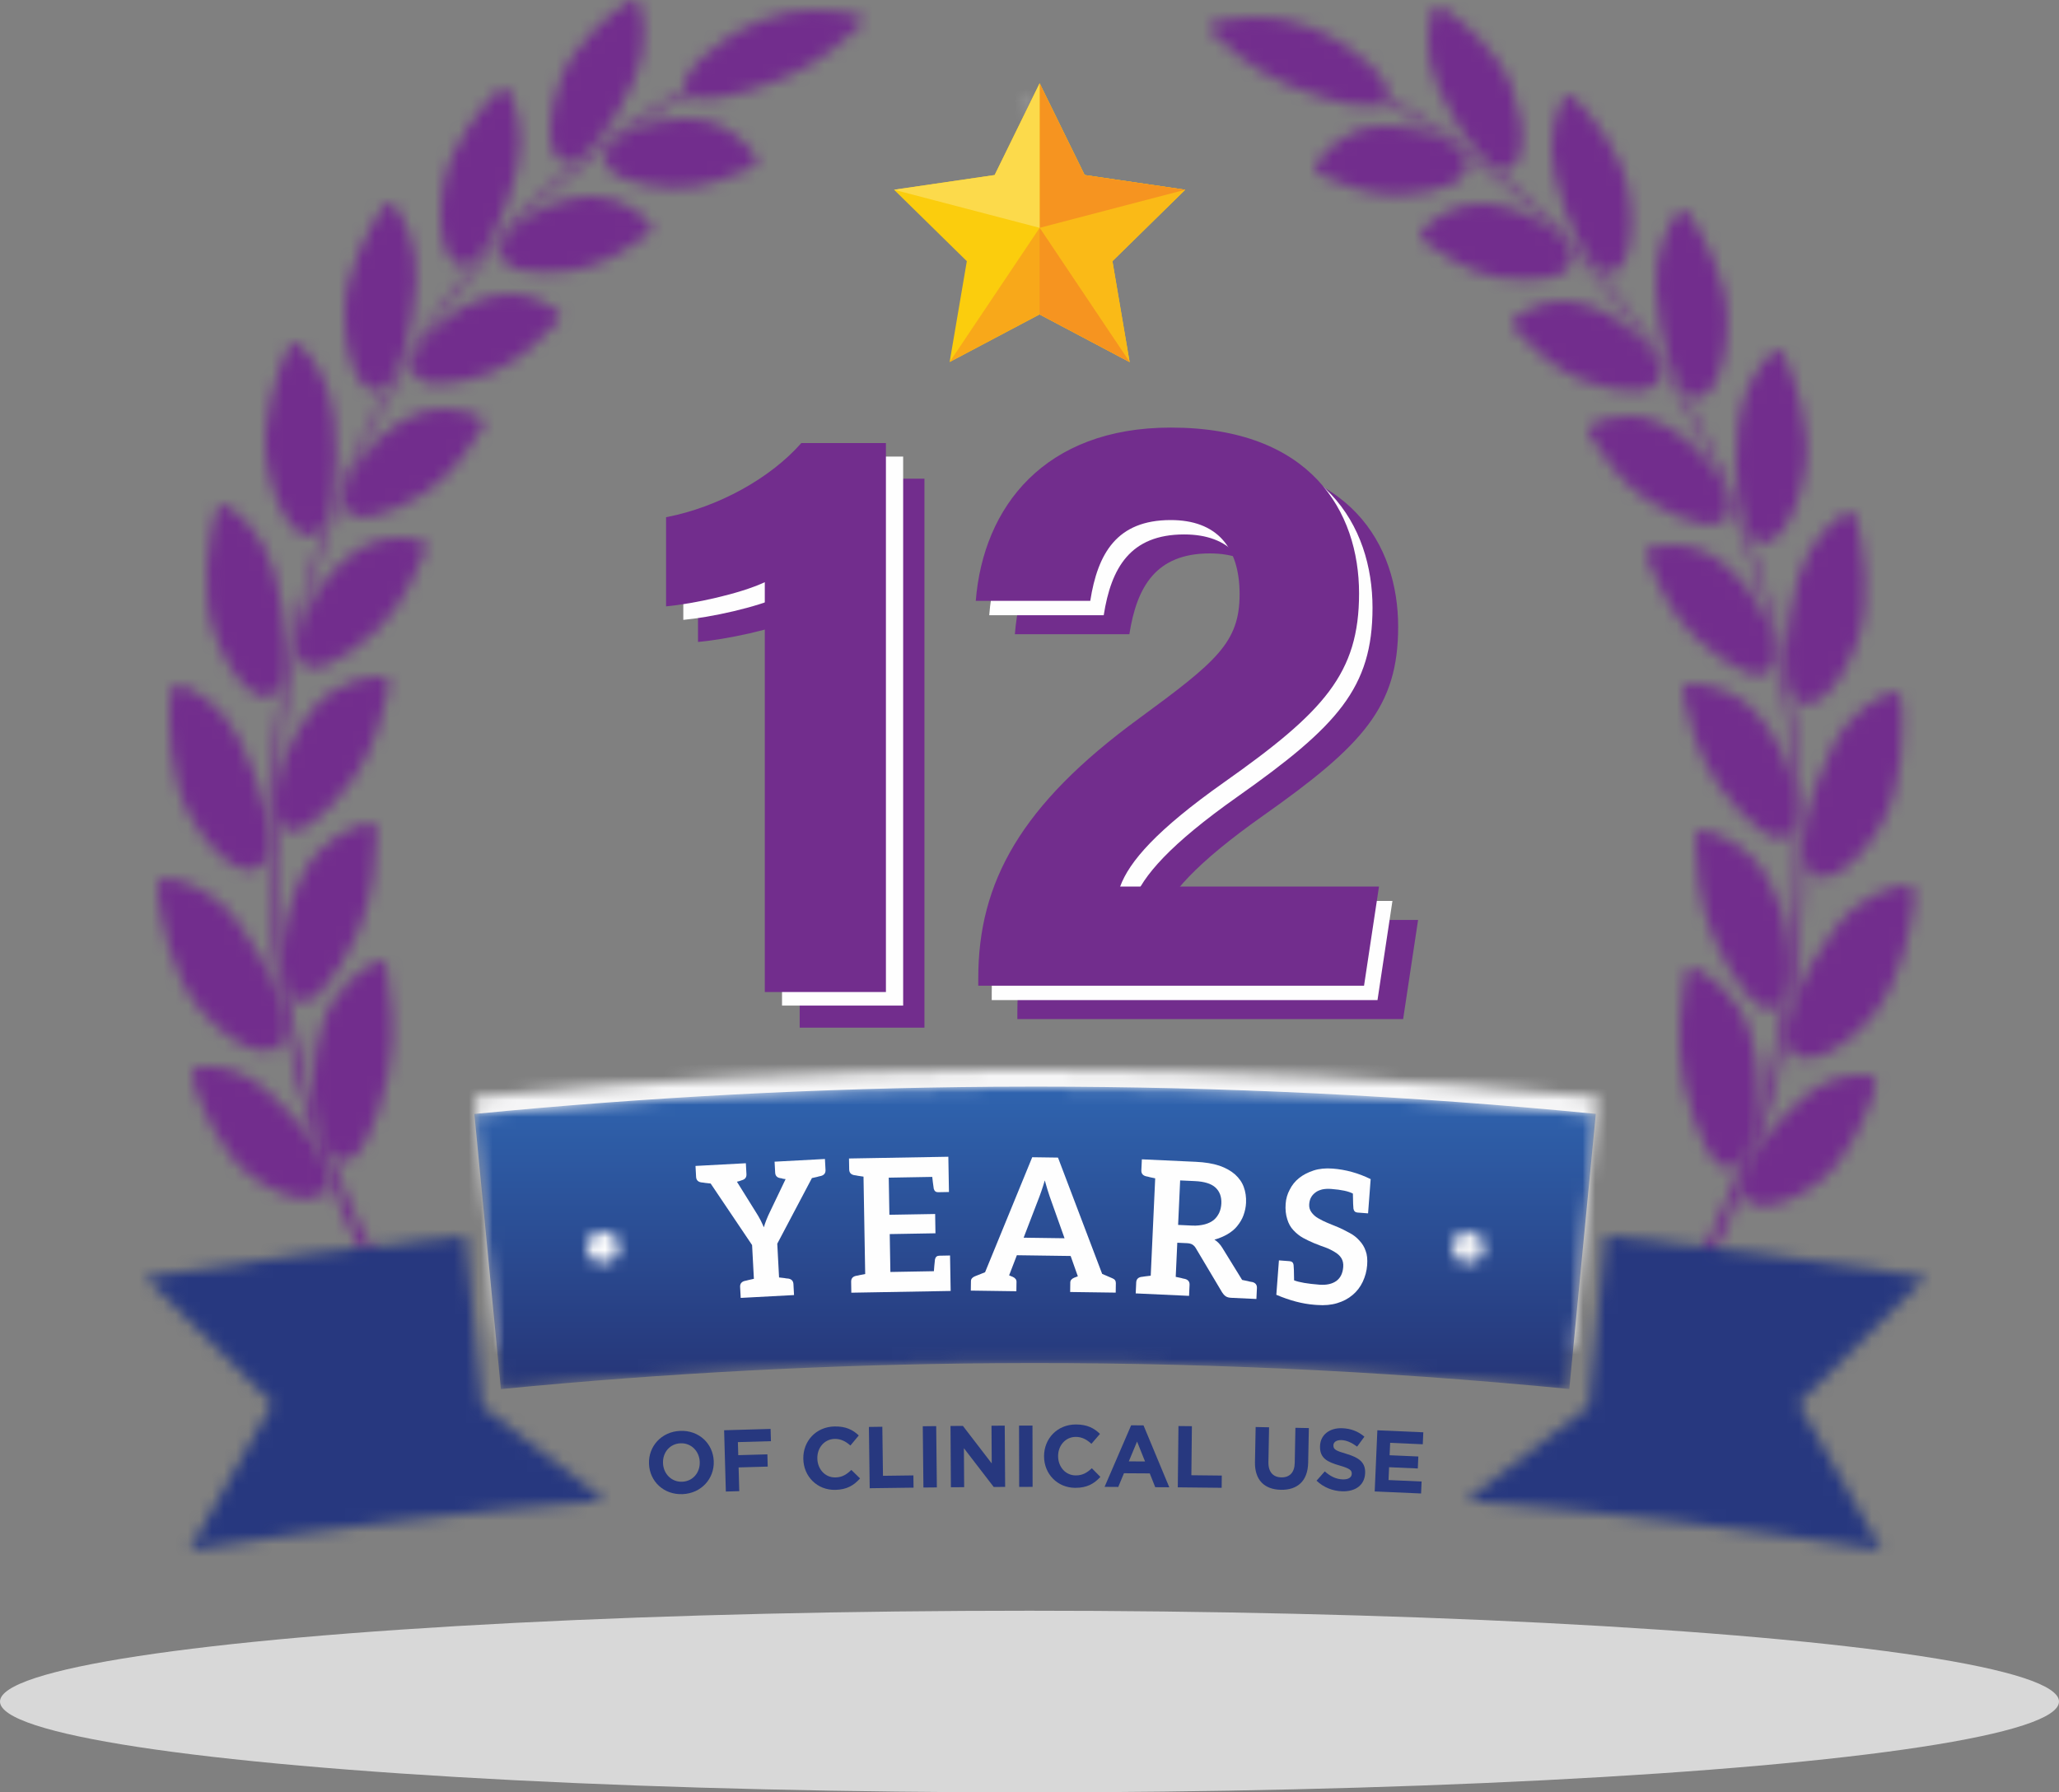
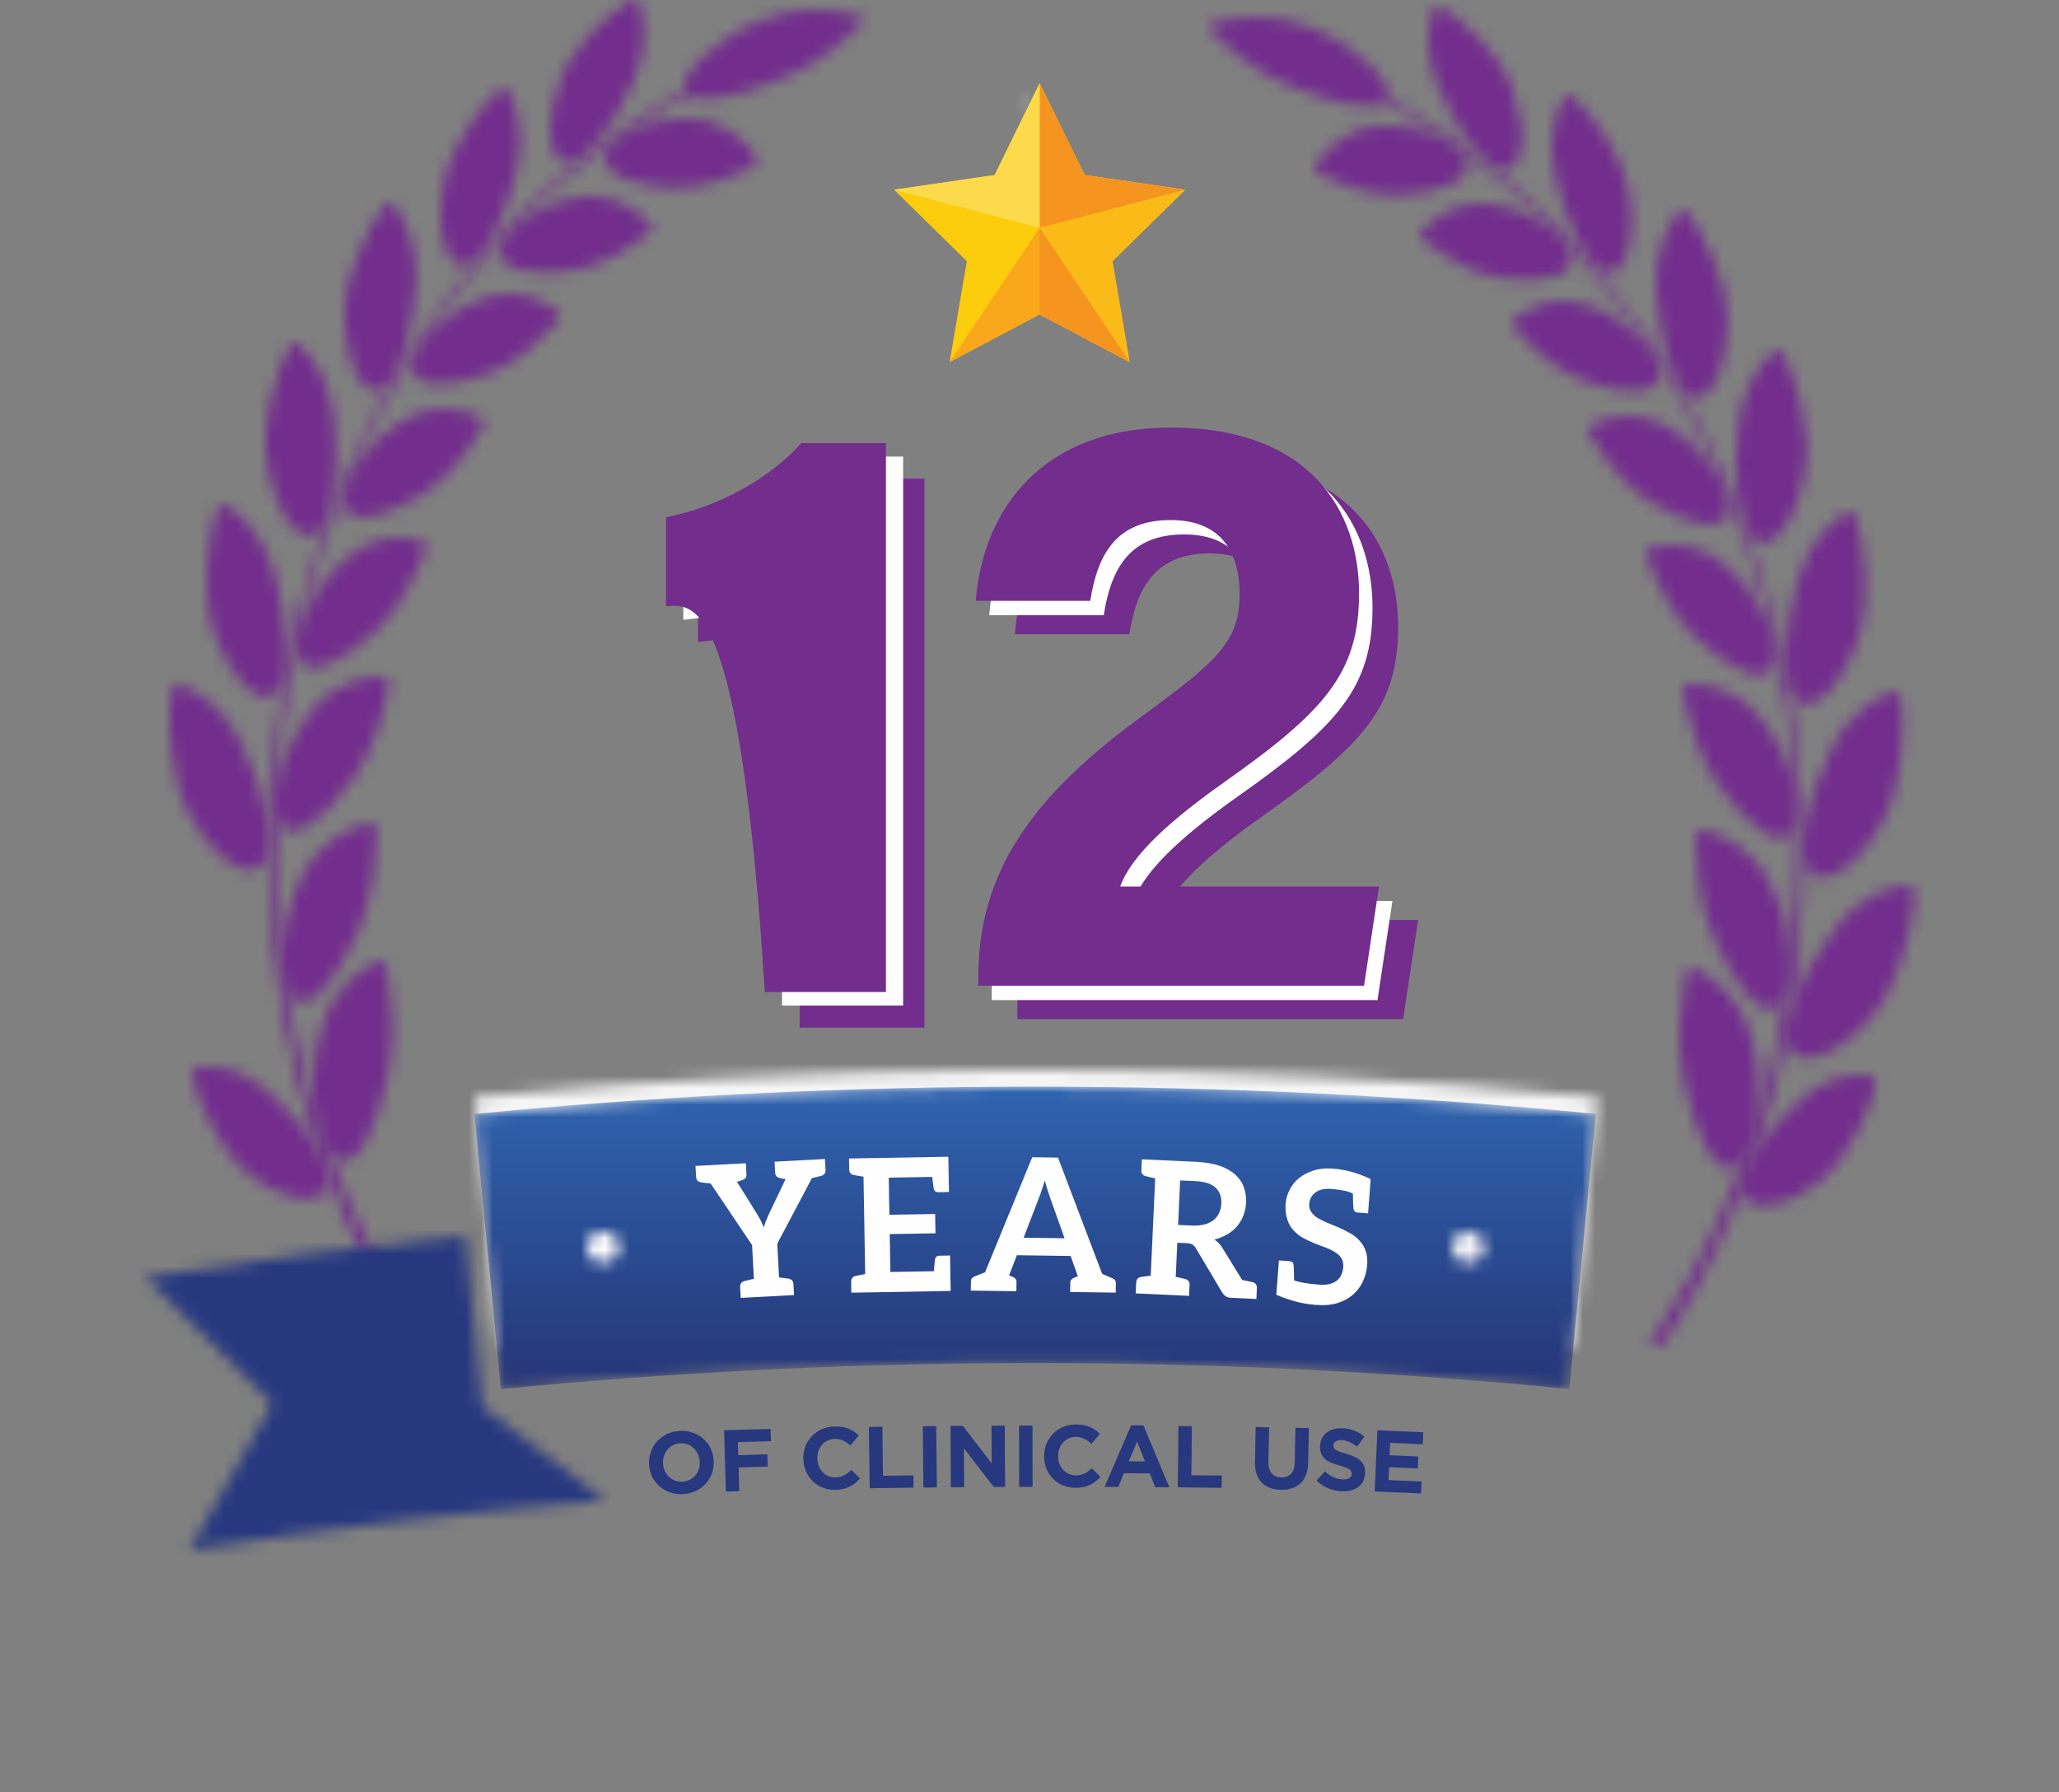
<svg xmlns="http://www.w3.org/2000/svg" xmlns:xlink="http://www.w3.org/1999/xlink" width="170px" height="148px" viewBox="0 0 170 148" version="1.1">
  <rect x="0" y="0" width="170" height="148" fill="#808080" stroke="none" />
  <title>12_year_badge</title>
  <defs>
    <path d="M29.303,4.022 C27.149,5.498 25.104,7.112 23.169,8.852 L23.169,8.852 C19.299,12.326 15.875,16.293 12.929,20.629 L12.929,20.629 C9.977,24.956 7.501,29.656 5.534,34.603 L5.534,34.603 C3.561,39.548 2.096,44.745 1.175,50.072 L1.175,50.072 C-0.684,60.719 -0.374,71.894 2.371,82.618 L2.371,82.618 C3.736,87.983 5.71,93.238 8.329,98.259 L8.329,98.259 C9.484,100.471 10.765,102.638 12.174,104.751 L12.174,104.751 L13.414,104.751 C11.825,102.482 10.387,100.142 9.101,97.741 L9.101,97.741 C6.469,92.829 4.463,87.671 3.057,82.39 L3.057,82.39 C0.264,71.818 -0.132,60.755 1.63,50.17 L1.63,50.17 C2.519,44.878 3.945,39.708 5.88,34.78 L5.88,34.78 C7.821,29.856 10.271,25.176 13.197,20.862 L13.197,20.862 C16.129,16.555 19.538,12.615 23.389,9.165 L23.389,9.165 C25.314,7.442 27.351,5.839 29.494,4.374 L29.494,4.374 C31.64,2.915 33.893,1.594 36.247,0.424 L36.247,0.424 C36.19,0.284 36.133,0.141 36.077,0 L36.077,0 C33.714,1.193 31.453,2.538 29.303,4.022 L29.303,4.022 Z" id="path-1" />
    <path d="M6.906,0 C6.748,0.008 6.566,0.069 6.397,0.184 L6.397,0.184 C4.952,1.127 1.92,3.63 0.838,6.609 L0.838,6.609 C0.26,8.172 0.002,9.589 0,10.721 L0,10.721 L0,10.75 C0.003,12.369 0.531,13.397 1.399,13.428 L1.399,13.428 L1.479,13.428 C1.492,13.428 1.504,13.427 1.516,13.426 L1.516,13.426 C3.1,13.321 5.256,10.321 6.917,6.641 L6.917,6.641 C7.521,5.297 7.724,4.011 7.734,2.92 L7.734,2.92 L7.734,2.75 C7.724,1.658 7.524,0.774 7.35,0.244 L7.35,0.244 C7.302,0.093 7.161,0.01 6.981,0 L6.981,0 L6.906,0 Z" id="path-3" />
    <path d="M4.64,0.307 C3.377,1.543 0.807,4.672 0.247,7.89 L0.247,7.89 C-0.51,12.135 0.576,15.037 2.124,14.615 L2.124,14.615 C3.687,14.191 5.305,10.741 6.298,6.707 L6.298,6.707 C7.044,3.655 6.134,1.195 5.594,0.178 L5.594,0.178 C5.531,0.058 5.412,0 5.268,0 L5.268,0 C5.076,0 4.839,0.105 4.64,0.307 L4.64,0.307 Z" id="path-5" />
    <path d="M3.101,0.448 C2.05,1.952 0.01,5.641 0,9.002 L0,9.002 C-0.028,13.439 1.567,16.131 3.053,15.381 L3.053,15.381 C4.558,14.625 5.586,10.819 5.878,6.554 L5.878,6.554 C6.092,3.33 4.751,1.038 4.033,0.124 L4.033,0.124 C3.968,0.04 3.876,0 3.771,0 L3.771,0 C3.557,0 3.292,0.163 3.101,0.448 L3.101,0.448 Z" id="path-7" />
    <path d="M1.797,0.603 C0.997,2.343 -0.437,6.506 0.129,9.902 L0.129,9.902 C0.86,14.387 2.938,16.75 4.314,15.669 L4.314,15.669 C5.707,14.577 6.091,10.526 5.651,6.167 L5.651,6.167 C5.313,2.873 3.563,0.847 2.683,0.077 L2.683,0.077 C2.623,0.025 2.553,0 2.477,0 L2.477,0 C2.244,0 1.96,0.233 1.797,0.603 L1.797,0.603 Z" id="path-9" />
    <path d="M0.709,0.768 C0.196,2.705 -0.544,7.237 0.618,10.547 L0.618,10.547 C2.134,14.922 4.654,16.834 5.858,15.427 L5.858,15.427 C7.077,14.007 6.764,9.831 5.568,5.532 L5.568,5.532 C4.658,2.285 2.541,0.623 1.516,0.04 L1.516,0.04 C1.469,0.013 1.418,0 1.367,0 L1.367,0 C1.112,0 0.822,0.317 0.709,0.768 L0.709,0.768 Z" id="path-11" />
    <path d="M0.072,0.937 C-0.112,3.017 -0.063,7.796 1.707,10.888 L1.707,10.888 C4.026,14.981 6.928,16.324 7.888,14.611 L7.888,14.611 C8.862,12.879 7.793,8.726 5.826,4.645 L5.826,4.645 C4.336,1.568 1.902,0.37 0.762,0.014 L0.762,0.014 C0.732,0.004 0.701,0 0.67,0 L0.67,0 C0.386,0 0.11,0.413 0.072,0.937 L0.072,0.937 Z" id="path-13" />
    <path d="M0.01,1.108 C0.205,3.271 1.147,8.142 3.533,10.879 L3.533,10.879 C6.665,14.503 9.865,15.167 10.493,13.18 L10.493,13.18 C11.133,11.171 9.251,7.196 6.511,3.512 L6.511,3.512 C4.433,0.733 1.757,0.093 0.539,0.001 L0.539,0.001 C0.531,0 0.522,0 0.513,0 L0.513,0 C0.191,0 -0.053,0.521 0.01,1.108 L0.01,1.108 Z" id="path-15" />
    <path d="M0.333,0.069 C0.041,0.115 -0.09,0.633 0.067,1.146 L0.067,1.146 C0.599,2.994 2.257,7.061 4.806,8.958 L4.806,8.958 C8.157,11.478 11.042,11.377 11.205,9.499 L11.205,9.499 C11.378,7.599 9.039,4.523 6.055,1.885 L6.055,1.885 C4.308,0.35 2.48,0 1.248,0 L1.248,0 C0.885,0 0.575,0.03 0.333,0.069 L0.333,0.069 Z" id="path-17" />
    <path d="M0.044,2.872 C-0.373,4.534 2.239,5.559 5.659,5.706 L5.659,5.706 C8.242,5.805 10.949,4.578 12.194,4.011 L12.194,4.011 C12.531,3.851 12.695,3.467 12.525,3.211 L12.525,3.211 C11.922,2.295 10.335,0.301 7.576,0.05 L7.576,0.05 C7.223,0.017 6.871,0 6.524,0 L6.524,0 C3.281,0 0.41,1.379 0.044,2.872 L0.044,2.872 Z" id="path-19" />
    <path d="M6.4,0.823 C2.077,2.577 -0.543,5.505 0.095,6.733 L0.095,6.733 C0.743,7.983 4.148,7.238 8.112,5.652 L8.112,5.652 C11.101,4.437 13.498,2.246 14.559,1.231 L14.559,1.231 C14.847,0.951 14.765,0.591 14.38,0.484 L14.38,0.484 C13.651,0.271 12.349,0 10.794,0 L10.794,0 C9.449,0 7.915,0.203 6.4,0.823 L6.4,0.823 Z" id="path-21" />
    <path d="M6.958,0.032 C3.301,0.404 0.114,2.628 0.004,4.372 L0.004,4.372 C-0.117,6.13 2.673,6.627 6.085,6.101 L6.085,6.101 C8.66,5.689 11.097,3.93 12.21,3.118 L12.21,3.118 C12.511,2.891 12.601,2.475 12.389,2.248 L12.389,2.248 C11.691,1.506 10.008,0 7.58,0 L7.58,0 C7.378,0 7.171,0.01 6.958,0.032 L6.958,0.032 Z" id="path-23" />
    <path d="M6.213,0.277 C2.629,1.391 -0.185,4.298 0.009,6.077 L0.009,6.077 C0.197,7.87 3.093,7.78 6.416,6.552 L6.416,6.552 C8.922,5.609 11.035,3.355 11.994,2.318 L11.994,2.318 C12.254,2.029 12.268,1.593 12.016,1.409 L12.016,1.409 C11.325,0.904 9.863,0 7.991,0 L7.991,0 C7.431,0 6.835,0.081 6.213,0.277 L6.213,0.277 Z" id="path-25" />
    <path d="M5.321,0.781 C1.906,2.661 -0.436,6.202 0.068,7.95 L0.068,7.95 C0.57,9.716 3.485,8.988 6.624,7.043 L6.624,7.043 C8.989,5.562 10.715,2.86 11.494,1.621 L11.494,1.621 C11.705,1.277 11.641,0.838 11.356,0.703 L11.356,0.703 C10.754,0.423 9.65,0 8.314,0 L8.314,0 C7.397,0 6.37,0.199 5.321,0.781 L5.321,0.781 Z" id="path-27" />
    <path d="M4.269,1.595 C1.14,4.239 -0.617,8.346 0.199,9.996 L0.199,9.996 C1.014,11.666 3.84,10.26 6.676,7.605 L6.676,7.605 C8.812,5.589 10.086,2.502 10.656,1.09 L10.656,1.09 C10.808,0.7 10.668,0.271 10.357,0.199 L10.357,0.199 C9.952,0.106 9.343,0 8.62,0 L8.62,0 C7.366,0 5.765,0.321 4.269,1.595 L4.269,1.595 Z" id="path-29" />
    <path d="M3.064,2.792 C0.363,6.178 -0.679,10.758 0.449,12.238 L0.449,12.238 C1.577,13.737 4.174,11.637 6.57,8.299 L6.57,8.299 C8.368,5.768 9.113,2.375 9.442,0.829 L9.442,0.829 C9.528,0.403 9.309,0.004 8.983,0 L8.983,0 C8.972,0 8.961,0 8.949,0 L8.949,0 C7.763,0 5.08,0.249 3.064,2.792 L3.064,2.792 Z" id="path-31" />
    <path d="M7.255,0.009 C6.073,0.281 3.366,1.15 1.783,4.239 L1.783,4.239 C-0.327,8.318 -0.501,13.247 0.927,14.481 L0.927,14.481 C2.357,15.735 4.563,12.947 6.349,8.984 L6.349,8.984 C7.684,5.98 7.816,2.378 7.87,0.738 L7.87,0.738 C7.879,0.328 7.635,0.001 7.341,0 L7.341,0 C7.312,0 7.283,0.003 7.255,0.009 L7.255,0.009 Z" id="path-33" />
    <path d="M5.328,0.042 C4.191,0.607 1.622,2.149 0.64,5.697 L0.64,5.697 C-0.679,10.383 0.189,15.5 1.899,16.41 L1.899,16.41 C3.618,17.344 5.227,13.911 6.208,9.409 L6.208,9.409 C6.931,6.003 6.353,2.308 6.09,0.633 L6.09,0.633 C6.027,0.258 5.775,0 5.509,0 L5.509,0 C5.449,0 5.388,0.013 5.328,0.042 L5.328,0.042 Z" id="path-35" />
    <path d="M0,0.426 C2.353,1.594 4.606,2.915 6.753,4.374 L6.753,4.374 C8.895,5.838 10.93,7.442 12.856,9.166 L12.856,9.166 C16.709,12.616 20.116,16.554 23.049,20.862 L23.049,20.862 C25.976,25.176 28.424,29.856 30.366,34.781 L30.366,34.781 C32.301,39.709 33.728,44.878 34.614,50.17 L34.614,50.17 C36.378,60.757 35.982,71.818 33.188,82.389 L33.188,82.389 C31.782,87.672 29.776,92.83 27.143,97.742 L27.143,97.742 C26.018,99.843 24.778,101.896 23.42,103.896 L23.42,103.896 L24.633,103.896 C25.822,102.054 26.917,100.175 27.916,98.258 L27.916,98.258 C30.535,93.237 32.509,87.985 33.873,82.618 L33.873,82.618 C36.621,71.896 36.929,60.721 35.071,50.072 L35.071,50.072 C34.149,44.746 32.684,39.549 30.711,34.604 L30.711,34.604 C28.745,29.655 26.269,24.956 23.315,20.629 L23.315,20.629 C20.37,16.293 16.947,12.327 13.077,8.853 L13.077,8.853 C11.142,7.114 9.095,5.499 6.942,4.023 L6.942,4.023 C4.79,2.539 2.531,1.193 0.169,0 L0.169,0 C0.112,0.142 0.056,0.285 0,0.426 L0,0.426 Z" id="path-37" />
    <path d="M0.385,0.244 C0.031,1.323 -0.432,3.857 0.818,6.641 L0.818,6.641 C2.478,10.322 4.634,13.323 6.219,13.426 L6.219,13.426 C7.783,13.529 8.346,10.532 6.897,6.61 L6.897,6.61 C5.815,3.631 2.782,1.128 1.337,0.184 L1.337,0.184 C1.155,0.06 0.959,0 0.791,0 L0.791,0 C0.594,0 0.435,0.083 0.385,0.244 L0.385,0.244 Z" id="path-39" />
    <path d="M0.987,0.179 C0.447,1.195 -0.464,3.656 0.281,6.708 L0.281,6.708 C1.275,10.742 2.892,14.191 4.457,14.617 L4.457,14.617 C6.004,15.037 7.091,12.136 6.334,7.892 L6.334,7.892 C5.774,4.672 3.202,1.543 1.94,0.307 L1.94,0.307 C1.741,0.105 1.505,0 1.311,0 L1.311,0 C1.169,0 1.049,0.059 0.987,0.179 L0.987,0.179 Z" id="path-41" />
    <path d="M1.869,0.124 C1.15,1.037 -0.191,3.33 0.023,6.554 L0.023,6.554 C0.315,10.818 1.342,14.625 2.847,15.381 L2.847,15.381 C4.332,16.131 5.928,13.439 5.9,9.001 L5.9,9.001 C5.891,5.64 3.85,1.952 2.801,0.447 L2.801,0.447 C2.608,0.163 2.343,0.001 2.13,0 L2.13,0 C2.025,0 1.933,0.04 1.869,0.124 L1.869,0.124 Z" id="path-43" />
    <path d="M3.141,0.077 C2.261,0.847 0.51,2.873 0.173,6.166 L0.173,6.166 C-0.267,10.525 0.116,14.577 1.509,15.668 L1.509,15.668 C2.885,16.749 4.963,14.386 5.695,9.901 L5.695,9.901 C6.261,6.506 4.828,2.342 4.027,0.602 L4.027,0.602 C3.864,0.232 3.581,0 3.346,0 L3.346,0 C3.271,0 3.2,0.025 3.141,0.077 L3.141,0.077 Z" id="path-45" />
    <path d="M5.117,0.041 C4.092,0.623 1.974,2.285 1.064,5.533 L1.064,5.533 C-0.131,9.833 -0.445,14.007 0.775,15.428 L0.775,15.428 C1.979,16.834 4.5,14.922 6.015,10.548 L6.015,10.548 C7.176,7.237 6.438,2.705 5.924,0.769 L5.924,0.769 C5.812,0.318 5.522,0 5.266,0 L5.266,0 C5.214,0 5.164,0.013 5.117,0.041 L5.117,0.041 Z" id="path-47" />
    <path d="M7.491,0.014 C6.352,0.37 3.918,1.567 2.426,4.645 L2.426,4.645 C0.461,8.726 -0.608,12.878 0.365,14.611 L0.365,14.611 C1.323,16.323 4.226,14.98 6.545,10.888 L6.545,10.888 C8.316,7.796 8.365,3.018 8.182,0.937 L8.182,0.937 C8.144,0.413 7.866,0 7.583,0 L7.583,0 C7.552,0 7.521,0.004 7.491,0.014 L7.491,0.014 Z" id="path-49" />
    <path d="M10.08,0.001 C8.862,0.093 6.186,0.734 4.109,3.512 L4.109,3.512 C1.367,7.195 -0.514,11.17 0.125,13.179 L0.125,13.179 C0.753,15.167 3.954,14.502 7.087,10.879 L7.087,10.879 C9.472,8.141 10.413,3.271 10.608,1.108 L10.608,1.108 C10.671,0.52 10.43,0 10.107,0 L10.107,0 C10.098,0 10.088,0.001 10.08,0.001 L10.08,0.001 Z" id="path-51" />
    <path d="M5.113,1.869 C2.155,4.484 -0.162,7.532 0.009,9.414 L0.009,9.414 C0.172,11.275 3.03,11.375 6.351,8.877 L6.351,8.877 C8.878,6.999 10.521,2.968 11.047,1.137 L11.047,1.137 C11.203,0.627 11.073,0.114 10.784,0.069 L10.784,0.069 C10.545,0.03 10.237,0 9.879,0 L9.879,0 C8.659,0 6.844,0.347 5.113,1.869 L5.113,1.869 Z" id="path-53" />
    <path d="M5.017,0.05 C2.257,0.3 0.671,2.295 0.068,3.21 L0.068,3.21 C-0.102,3.466 0.062,3.85 0.399,4.012 L0.399,4.012 C1.643,4.579 4.351,5.805 6.933,5.705 L6.933,5.705 C10.354,5.558 12.966,4.534 12.549,2.871 L12.549,2.871 C12.182,1.378 9.312,0 6.071,0 L6.071,0 C5.724,0 5.371,0.017 5.017,0.05 L5.017,0.05 Z" id="path-55" />
    <path d="M0.35,0.483 C-0.034,0.59 -0.116,0.952 0.173,1.231 L0.173,1.231 C1.233,2.246 3.63,4.437 6.619,5.651 L6.619,5.651 C10.584,7.237 13.987,7.982 14.636,6.733 L14.636,6.733 C15.274,5.505 12.654,2.577 8.331,0.823 L8.331,0.823 C6.815,0.203 5.28,0 3.935,0 L3.935,0 C2.38,0 1.079,0.27 0.35,0.483 L0.35,0.483 Z" id="path-57" />
    <path d="M0.116,2.248 C-0.096,2.474 -0.006,2.891 0.295,3.118 L0.295,3.118 C1.409,3.929 3.845,5.688 6.419,6.101 L6.419,6.101 C9.832,6.627 12.621,6.129 12.502,4.373 L12.502,4.373 C12.391,2.627 9.203,0.404 5.548,0.033 L5.548,0.033 C5.334,0.01 5.126,0 4.924,0 L4.924,0 C2.496,0 0.815,1.506 0.116,2.248 L0.116,2.248 Z" id="path-59" />
    <path d="M0.181,1.41 C-0.07,1.595 -0.057,2.03 0.203,2.319 L0.203,2.319 C1.162,3.356 3.275,5.61 5.782,6.552 L5.782,6.552 C9.104,7.781 12.001,7.87 12.188,6.078 L12.188,6.078 C12.381,4.299 9.568,1.393 5.984,0.277 L5.984,0.277 C5.361,0.081 4.766,0 4.207,0 L4.207,0 C2.335,0 0.871,0.904 0.181,1.41 L0.181,1.41 Z" id="path-61" />
    <path d="M0.262,0.703 C-0.022,0.837 -0.086,1.278 0.124,1.621 L0.124,1.621 C0.904,2.86 2.63,5.562 4.995,7.043 L4.995,7.043 C8.133,8.988 11.049,9.716 11.55,7.949 L11.55,7.949 C12.055,6.203 9.712,2.66 6.297,0.781 L6.297,0.781 C5.248,0.199 4.221,0 3.304,0 L3.304,0 C1.969,0 0.865,0.423 0.262,0.703 L0.262,0.703 Z" id="path-63" />
    <path d="M0.36,0.199 C0.05,0.273 -0.091,0.701 0.062,1.091 L0.062,1.091 C0.632,2.502 1.906,5.588 4.04,7.605 L4.04,7.605 C6.877,10.26 9.703,11.665 10.519,9.995 L10.519,9.995 C11.335,8.346 9.577,4.238 6.449,1.594 L6.449,1.594 C4.952,0.321 3.351,0 2.097,0 L2.097,0 C1.374,0 0.766,0.106 0.36,0.199 L0.36,0.199 Z" id="path-65" />
    <path d="M0.478,0 C0.152,0.004 -0.067,0.402 0.019,0.829 L0.019,0.829 C0.347,2.375 1.094,5.767 2.891,8.299 L2.891,8.299 C5.287,11.637 7.885,13.737 9.012,12.237 L9.012,12.237 C10.14,10.757 9.099,6.177 6.396,2.792 L6.396,2.792 C4.384,0.253 1.707,0 0.518,0 L0.518,0 C0.505,0 0.491,0 0.478,0 L0.478,0 Z" id="path-67" />
    <path d="M0,0.736 C0.054,2.376 0.185,5.978 1.521,8.982 L1.521,8.982 C3.307,12.946 5.512,15.735 6.943,14.478 L6.943,14.478 C8.37,13.246 8.197,8.316 6.088,4.238 L6.088,4.238 C4.505,1.148 1.796,0.28 0.616,0.01 L0.616,0.01 C0.586,0.003 0.556,0 0.528,0 L0.528,0 C0.234,0 -0.008,0.328 0,0.736 L0,0.736 Z" id="path-69" />
    <path d="M0.468,0.632 C0.205,2.308 -0.372,6.003 0.35,9.408 L0.35,9.408 C1.331,13.911 2.941,17.343 4.659,16.411 L4.659,16.411 C6.37,15.5 7.238,10.382 5.919,5.697 L5.919,5.697 C4.937,2.149 2.367,0.607 1.23,0.042 L1.23,0.042 C1.171,0.013 1.109,0 1.048,0 L1.048,0 C0.784,0 0.531,0.258 0.468,0.632 L0.468,0.632 Z" id="path-71" />
    <path d="M10.151,14.103 C6.711,16.652 3.326,19.24 0,21.865 L0,21.865 C11.471,22.786 22.914,24.153 34.307,25.966 L34.307,25.966 C32.094,21.914 29.811,17.878 27.456,13.86 L27.456,13.86 C30.887,10.348 34.391,6.874 37.965,3.441 L37.965,3.441 L37.965,3.439 C29.189,2.041 20.385,0.894 11.562,0 L11.562,0 C11.091,4.701 10.62,9.402 10.151,14.103 L10.151,14.103 Z" id="path-73" />
    <path d="M0,3.439 C3.573,6.873 7.078,10.348 10.508,13.86 L10.508,13.86 C8.154,17.878 5.871,21.914 3.657,25.966 L3.657,25.966 C15.05,24.153 26.494,22.786 37.965,21.865 L37.965,21.865 C34.638,19.24 31.254,16.652 27.814,14.103 L27.814,14.103 C27.343,9.402 26.874,4.701 26.403,0 L26.403,0 C17.58,0.894 8.776,2.041 0,3.439 L0,3.439 Z" id="path-75" />
    <path d="M42.89,0.011 C28.576,0.114 14.266,0.859 0,2.247 L0,2.247 C0.66,9.112 1.32,15.978 1.979,22.845 L1.979,22.845 C15.634,21.516 29.333,20.803 43.037,20.705 L43.037,20.705 C58.939,20.593 74.848,21.309 90.695,22.854 L90.695,22.854 C91.356,15.988 92.016,9.123 92.678,2.255 L92.678,2.255 C77.252,0.751 61.767,0 46.286,0 L46.286,0 C45.153,0 44.023,0.004 42.89,0.011 L42.89,0.011 Z" id="path-77" />
    <path d="M42.85,0.012 C28.549,0.118 14.252,0.865 0,2.259 L0,2.259 C0.73,9.831 1.46,17.403 2.191,24.977 L2.191,24.977 C15.768,23.65 29.39,22.937 43.015,22.837 L43.015,22.837 C58.828,22.722 74.647,23.432 90.404,24.968 L90.404,24.968 C91.134,17.396 91.863,9.822 92.591,2.25 L92.591,2.25 C77.211,0.75 61.777,0 46.342,0 L46.342,0 C45.177,0 44.013,0.004 42.85,0.012" id="path-79" />
    <linearGradient x1="50.001%" y1="0.561%" x2="50.001%" y2="99.994%" id="linearGradient-81">
      <stop stop-color="#2F64AF" offset="0%" />
      <stop stop-color="#263577" offset="100%" />
    </linearGradient>
    <path d="M0.003,1.17 C-0.047,1.869 0.502,2.479 1.229,2.535 L1.229,2.535 C1.955,2.591 2.59,2.072 2.645,1.374 L2.645,1.374 C2.702,0.674 2.153,0.06 1.421,0.004 L1.421,0.004 C1.385,0.001 1.349,0 1.313,0 L1.313,0 C0.627,0 0.052,0.506 0.003,1.17 L0.003,1.17 Z" id="path-82" />
    <path d="M1.228,0.004 C0.496,0.062 -0.053,0.676 0.004,1.374 L0.004,1.374 C0.06,2.073 0.694,2.592 1.421,2.536 L1.421,2.536 C2.148,2.481 2.696,1.869 2.645,1.171 L2.645,1.171 C2.598,0.506 2.022,0 1.336,0 L1.336,0 C1.3,0 1.264,0.001 1.228,0.004 L1.228,0.004 Z" id="path-84" />
    <path d="M0.414,0.191 C0.257,0.316 0.16,0.502 0.116,0.692 L0.116,0.692 C0.071,0.883 0.073,1.082 0.121,1.27 L0.121,1.27 C0.141,1.365 0.18,1.454 0.228,1.538 L0.228,1.538 C0.285,1.615 0.349,1.7 0.444,1.721 L0.444,1.721 C0.286,1.615 0.247,1.422 0.215,1.25 L0.215,1.25 C0.192,1.074 0.195,0.892 0.237,0.721 L0.237,0.721 C0.276,0.55 0.355,0.387 0.478,0.265 L0.478,0.265 C0.603,0.14 0.766,0.06 0.944,0 L0.944,0 C0.759,0.01 0.566,0.064 0.414,0.191 L0.414,0.191 Z" id="path-86" />
  </defs>
  <g id="Homepage" stroke="none" stroke-width="1" fill="none" fill-rule="evenodd">
    <g id="HCP---Home---Carousel-CHOOSE-Q-NonInjection---Dec-2023" transform="translate(-630, -1265)">
      <g id="12_year_badge" transform="translate(630, 1265)">
-         <ellipse id="Oval-Copy" fill="#D8D8D8" cx="85" cy="140.5" rx="85" ry="7.5" />
        <g id="Group-3" transform="translate(22.182, 6.552)">
          <mask id="mask-2" fill="white">
            <use xlink:href="#path-1" />
          </mask>
          <g id="Clip-2" />
          <polygon id="Fill-1" fill="#722D8D" mask="url(#mask-2)" points="-5.14 109.912 41.386 109.912 41.386 -5.161 -5.14 -5.161" />
        </g>
        <g id="Group-6" transform="translate(45.43, 0)">
          <mask id="mask-4" fill="white">
            <use xlink:href="#path-3" />
          </mask>
          <g id="Clip-5" />
          <polygon id="Fill-4" fill="#722D8D" mask="url(#mask-4)" points="-5.14 18.589 12.875 18.589 12.875 -5.162 -5.14 -5.162" />
        </g>
        <g id="Group-9" transform="translate(36.391, 7.28)">
          <mask id="mask-6" fill="white">
            <use xlink:href="#path-5" />
          </mask>
          <g id="Clip-8" />
          <polygon id="Fill-7" fill="#722D8D" mask="url(#mask-6)" points="-5.14 19.817 11.721 19.817 11.721 -5.161 -5.14 -5.161" />
        </g>
        <g id="Group-12" transform="translate(28.473, 16.774)">
          <mask id="mask-8" fill="white">
            <use xlink:href="#path-7" />
          </mask>
          <g id="Clip-11" />
          <polygon id="Fill-10" fill="#722D8D" mask="url(#mask-8)" points="-5.139 20.667 11.041 20.667 11.041 -5.161 -5.139 -5.161" />
        </g>
        <g id="Group-15" transform="translate(21.923, 28.313)">
          <mask id="mask-10" fill="white">
            <use xlink:href="#path-9" />
          </mask>
          <g id="Clip-14" />
          <polygon id="Fill-13" fill="#722D8D" mask="url(#mask-10)" points="-5.139 21.09 10.964 21.09 10.964 -5.161 -5.139 -5.161" />
        </g>
        <g id="Group-18" transform="translate(17.067, 41.663)">
          <mask id="mask-12" fill="white">
            <use xlink:href="#path-11" />
          </mask>
          <g id="Clip-17" />
          <polygon id="Fill-16" fill="#722D8D" mask="url(#mask-12)" points="-5.139 21.045 11.773 21.045 11.773 -5.161 -5.139 -5.161" />
        </g>
        <g id="Group-21" transform="translate(14.014, 56.522)">
          <mask id="mask-14" fill="white">
            <use xlink:href="#path-13" />
          </mask>
          <g id="Clip-20" />
          <polygon id="Fill-19" fill="#722D8D" mask="url(#mask-14)" points="-5.14 20.5 13.393 20.5 13.393 -5.161 -5.14 -5.161" />
        </g>
        <g id="Group-24" transform="translate(13.024, 72.502)">
          <mask id="mask-16" fill="white">
            <use xlink:href="#path-15" />
          </mask>
          <g id="Clip-23" />
-           <polygon id="Fill-22" fill="#722D8D" mask="url(#mask-16)" points="-5.14 19.443 15.758 19.443 15.758 -5.161 -5.14 -5.161" />
        </g>
        <g id="Group-27" transform="translate(15.889, 88.094)">
          <mask id="mask-18" fill="white">
            <use xlink:href="#path-17" />
          </mask>
          <g id="Clip-26" />
          <polygon id="Fill-25" fill="#722D8D" mask="url(#mask-18)" points="-5.141 16.043 16.353 16.043 16.353 -5.161 -5.141 -5.161" />
        </g>
        <g id="Group-30" transform="translate(49.938, 9.821)">
          <mask id="mask-20" fill="white">
            <use xlink:href="#path-19" />
          </mask>
          <g id="Clip-29" />
          <polygon id="Fill-28" fill="#722D8D" mask="url(#mask-20)" points="-5.14 10.874 17.733 10.874 17.733 -5.16 -5.14 -5.16" />
        </g>
        <g id="Group-33" transform="translate(56.539, 0.831)">
          <mask id="mask-22" fill="white">
            <use xlink:href="#path-21" />
          </mask>
          <g id="Clip-32" />
          <polygon id="Fill-31" fill="#722D8D" mask="url(#mask-22)" points="-5.14 12.523 19.87 12.523 19.87 -5.161 -5.14 -5.161" />
        </g>
        <g id="Group-36" transform="translate(41.309, 16.233)">
          <mask id="mask-24" fill="white">
            <use xlink:href="#path-23" />
          </mask>
          <g id="Clip-35" />
          <polygon id="Fill-34" fill="#722D8D" mask="url(#mask-24)" points="-5.14 11.461 17.645 11.461 17.645 -5.161 -5.14 -5.161" />
        </g>
        <g id="Group-39" transform="translate(34.026, 24.27)">
          <mask id="mask-26" fill="white">
            <use xlink:href="#path-25" />
          </mask>
          <g id="Clip-38" />
          <polygon id="Fill-37" fill="#722D8D" mask="url(#mask-26)" points="-5.141 12.613 17.337 12.613 17.337 -5.161 -5.141 -5.161" />
        </g>
        <g id="Group-42" transform="translate(28.323, 33.755)">
          <mask id="mask-28" fill="white">
            <use xlink:href="#path-27" />
          </mask>
          <g id="Clip-41" />
          <polygon id="Fill-40" fill="#722D8D" mask="url(#mask-28)" points="-5.139 14.115 16.758 14.115 16.758 -5.161 -5.139 -5.161" />
        </g>
        <g id="Group-45" transform="translate(24.457, 44.413)">
          <mask id="mask-30" fill="white">
            <use xlink:href="#path-29" />
          </mask>
          <g id="Clip-44" />
          <polygon id="Fill-43" fill="#722D8D" mask="url(#mask-30)" points="-5.14 15.879 15.857 15.879 15.857 -5.161 -5.14 -5.161" />
        </g>
        <g id="Group-48" transform="translate(22.685, 55.883)">
          <mask id="mask-32" fill="white">
            <use xlink:href="#path-31" />
          </mask>
          <g id="Clip-47" />
          <polygon id="Fill-46" fill="#722D8D" mask="url(#mask-32)" points="-5.14 17.891 14.6 17.891 14.6 -5.161 -5.14 -5.161" />
        </g>
        <g id="Group-51" transform="translate(23.234, 67.947)">
          <mask id="mask-34" fill="white">
            <use xlink:href="#path-33" />
          </mask>
          <g id="Clip-50" />
          <polygon id="Fill-49" fill="#722D8D" mask="url(#mask-34)" points="-5.14 19.945 13.01 19.945 13.01 -5.16 -5.14 -5.16" />
        </g>
        <g id="Group-54" transform="translate(25.858, 79.316)">
          <mask id="mask-36" fill="white">
            <use xlink:href="#path-35" />
          </mask>
          <g id="Clip-53" />
          <polygon id="Fill-52" fill="#722D8D" mask="url(#mask-36)" points="-5.14 21.726 11.698 21.726 11.698 -5.16 -5.14 -5.16" />
        </g>
        <g id="Group-57" transform="translate(112.665, 7.143)">
          <mask id="mask-38" fill="white">
            <use xlink:href="#path-37" />
          </mask>
          <g id="Clip-56" />
          <polygon id="Fill-55" fill="#722D8D" mask="url(#mask-38)" points="-5.14 109.057 41.386 109.057 41.386 -5.161 -5.14 -5.161" />
        </g>
        <g id="Group-60" transform="translate(117.927, 0.592)">
          <mask id="mask-40" fill="white">
            <use xlink:href="#path-39" />
          </mask>
          <g id="Clip-59" />
          <polygon id="Fill-58" fill="#722D8D" mask="url(#mask-40)" points="-5.14 18.59 12.875 18.59 12.875 -5.161 -5.14 -5.161" />
        </g>
        <g id="Group-63" transform="translate(128.121, 7.872)">
          <mask id="mask-42" fill="white">
            <use xlink:href="#path-41" />
          </mask>
          <g id="Clip-62" />
          <polygon id="Fill-61" fill="#722D8D" mask="url(#mask-42)" points="-5.14 19.817 11.721 19.817 11.721 -5.161 -5.14 -5.161" />
        </g>
        <g id="Group-66" transform="translate(136.719, 17.367)">
          <mask id="mask-44" fill="white">
            <use xlink:href="#path-43" />
          </mask>
          <g id="Clip-65" />
          <polygon id="Fill-64" fill="#722D8D" mask="url(#mask-44)" points="-5.14 20.667 11.041 20.667 11.041 -5.161 -5.14 -5.161" />
        </g>
        <g id="Group-69" transform="translate(143.345, 28.905)">
          <mask id="mask-46" fill="white">
            <use xlink:href="#path-45" />
          </mask>
          <g id="Clip-68" />
          <polygon id="Fill-67" fill="#722D8D" mask="url(#mask-46)" points="-5.14 21.09 10.963 21.09 10.963 -5.161 -5.14 -5.161" />
        </g>
        <g id="Group-72" transform="translate(147.392, 42.255)">
          <mask id="mask-48" fill="white">
            <use xlink:href="#path-47" />
          </mask>
          <g id="Clip-71" />
          <polygon id="Fill-70" fill="#722D8D" mask="url(#mask-48)" points="-5.139 21.045 11.773 21.045 11.773 -5.161 -5.139 -5.161" />
        </g>
        <g id="Group-75" transform="translate(148.825, 57.115)">
          <mask id="mask-50" fill="white">
            <use xlink:href="#path-49" />
          </mask>
          <g id="Clip-74" />
          <polygon id="Fill-73" fill="#722D8D" mask="url(#mask-50)" points="-5.139 20.499 13.394 20.499 13.394 -5.162 -5.139 -5.162" />
        </g>
        <g id="Group-78" transform="translate(147.449, 73.094)">
          <mask id="mask-52" fill="white">
            <use xlink:href="#path-51" />
          </mask>
          <g id="Clip-77" />
          <polygon id="Fill-76" fill="#722D8D" mask="url(#mask-52)" points="-5.14 19.443 15.759 19.443 15.759 -5.161 -5.14 -5.161" />
        </g>
        <g id="Group-81" transform="translate(143.754, 88.78)">
          <mask id="mask-54" fill="white">
            <use xlink:href="#path-53" />
          </mask>
          <g id="Clip-80" />
          <polygon id="Fill-79" fill="#722D8D" mask="url(#mask-54)" points="-5.14 15.946 16.254 15.946 16.254 -5.161 -5.14 -5.161" />
        </g>
        <g id="Group-84" transform="translate(108.562, 10.413)">
          <mask id="mask-56" fill="white">
            <use xlink:href="#path-55" />
          </mask>
          <g id="Clip-83" />
          <polygon id="Fill-82" fill="#722D8D" mask="url(#mask-56)" points="-5.14 10.873 17.733 10.873 17.733 -5.161 -5.14 -5.161" />
        </g>
        <g id="Group-87" transform="translate(99.823, 1.423)">
          <mask id="mask-58" fill="white">
            <use xlink:href="#path-57" />
          </mask>
          <g id="Clip-86" />
          <polygon id="Fill-85" fill="#722D8D" mask="url(#mask-58)" points="-5.14 12.523 19.87 12.523 19.87 -5.161 -5.14 -5.161" />
        </g>
        <g id="Group-90" transform="translate(117.278, 16.826)">
          <mask id="mask-60" fill="white">
            <use xlink:href="#path-59" />
          </mask>
          <g id="Clip-89" />
          <polygon id="Fill-88" fill="#722D8D" mask="url(#mask-60)" points="-5.14 11.461 17.645 11.461 17.645 -5.161 -5.14 -5.161" />
        </g>
        <g id="Group-93" transform="translate(124.869, 24.862)">
          <mask id="mask-62" fill="white">
            <use xlink:href="#path-61" />
          </mask>
          <g id="Clip-92" />
          <polygon id="Fill-91" fill="#722D8D" mask="url(#mask-62)" points="-5.139 12.613 17.338 12.613 17.338 -5.161 -5.139 -5.161" />
        </g>
        <g id="Group-96" transform="translate(131.15, 34.347)">
          <mask id="mask-64" fill="white">
            <use xlink:href="#path-63" />
          </mask>
          <g id="Clip-95" />
          <polygon id="Fill-94" fill="#722D8D" mask="url(#mask-64)" points="-5.139 14.115 16.759 14.115 16.759 -5.161 -5.139 -5.161" />
        </g>
        <g id="Group-99" transform="translate(135.917, 45.005)">
          <mask id="mask-66" fill="white">
            <use xlink:href="#path-65" />
          </mask>
          <g id="Clip-98" />
          <polygon id="Fill-97" fill="#722D8D" mask="url(#mask-66)" points="-5.14 15.878 15.857 15.878 15.857 -5.162 -5.14 -5.162" />
        </g>
        <g id="Group-102" transform="translate(138.946, 56.476)">
          <mask id="mask-68" fill="white">
            <use xlink:href="#path-67" />
          </mask>
          <g id="Clip-101" />
          <polygon id="Fill-100" fill="#722D8D" mask="url(#mask-68)" points="-5.14 17.891 14.601 17.891 14.601 -5.161 -5.14 -5.161" />
        </g>
        <g id="Group-105" transform="translate(139.988, 68.541)">
          <mask id="mask-70" fill="white">
            <use xlink:href="#path-69" />
          </mask>
          <g id="Clip-104" />
          <polygon id="Fill-103" fill="#722D8D" mask="url(#mask-70)" points="-5.14 19.944 13.01 19.944 13.01 -5.161 -5.14 -5.161" />
        </g>
        <g id="Group-108" transform="translate(138.676, 79.908)">
          <mask id="mask-72" fill="white">
            <use xlink:href="#path-71" />
          </mask>
          <g id="Clip-107" />
          <polygon id="Fill-106" fill="#722D8D" mask="url(#mask-72)" points="-5.14 21.725 11.698 21.725 11.698 -5.161 -5.14 -5.161" />
        </g>
        <g id="Group-111" transform="translate(121.035, 102.034)">
          <mask id="mask-74" fill="white">
            <use xlink:href="#path-73" />
          </mask>
          <g id="Clip-110" />
-           <polygon id="Fill-109" fill="#27387F" mask="url(#mask-74)" points="-5.14 31.128 43.105 31.128 43.105 -5.161 -5.14 -5.161" />
        </g>
        <g id="Group-114" transform="translate(12, 102.034)">
          <mask id="mask-76" fill="white">
            <use xlink:href="#path-75" />
          </mask>
          <g id="Clip-113" />
          <polygon id="Fill-112" fill="#27387F" mask="url(#mask-76)" points="-5.14 31.128 43.105 31.128 43.105 -5.161 -5.14 -5.161" />
        </g>
        <g id="Group-117" transform="translate(39.211, 88.34)">
          <mask id="mask-78" fill="white">
            <use xlink:href="#path-77" />
          </mask>
          <g id="Clip-116" />
          <polygon id="Fill-115" fill="#F5F5F6" mask="url(#mask-78)" points="-5.139 28.014 97.818 28.014 97.818 -5.162 -5.139 -5.162" />
        </g>
        <g id="Group-120" transform="translate(39.165, 89.723)">
          <mask id="mask-80" fill="white">
            <use xlink:href="#path-79" />
          </mask>
          <g id="Clip-119" />
          <path d="M42.85,0.012 C28.549,0.118 14.252,0.865 0,2.259 L0,2.259 C0.73,9.831 1.46,17.403 2.191,24.977 L2.191,24.977 C15.768,23.65 29.39,22.937 43.015,22.837 L43.015,22.837 C58.828,22.722 74.647,23.432 90.404,24.968 L90.404,24.968 C91.134,17.396 91.863,9.822 92.591,2.25 L92.591,2.25 C77.211,0.75 61.777,0 46.342,0 L46.342,0 C45.177,0 44.013,0.004 42.85,0.012" id="Fill-118" fill="url(#linearGradient-81)" mask="url(#mask-80)" />
        </g>
        <g id="Group-123" transform="translate(119.89, 101.72)">
          <mask id="mask-83" fill="white">
            <use xlink:href="#path-82" />
          </mask>
          <g id="Clip-122" />
          <polygon id="Fill-121" fill="#F5F5F6" mask="url(#mask-83)" points="-5.14 7.701 7.789 7.701 7.789 -5.162 -5.14 -5.162" />
        </g>
        <g id="Group-126" transform="translate(48.461, 101.719)">
          <mask id="mask-85" fill="white">
            <use xlink:href="#path-84" />
          </mask>
          <g id="Clip-125" />
          <polygon id="Fill-124" fill="#FEFEFE" mask="url(#mask-85)" points="-5.14 7.702 7.789 7.702 7.789 -5.161 -5.14 -5.161" />
        </g>
        <g id="Group-129" transform="translate(84.238, 7.797)">
          <mask id="mask-87" fill="white">
            <use xlink:href="#path-86" />
          </mask>
          <g id="Clip-128" />
          <polygon id="Fill-127" fill="#FEFEFE" mask="url(#mask-87)" points="-5.056 6.882 6.084 6.882 6.084 -5.161 -5.056 -5.161" />
        </g>
        <polygon id="Fill-130" fill="#FBCD0D" points="82.122 14.452 73.816 15.667 79.825 21.565 78.407 29.893 85.836 25.96 93.266 29.893 91.848 21.565 97.858 15.667 89.552 14.452 85.836 6.877" />
        <polygon id="Fill-131" fill="#FABA17" points="85.836 25.963 85.836 25.961 93.266 29.893 91.848 21.565 97.858 15.667 89.551 14.452 85.836 6.877" />
        <polygon id="Fill-132" fill="#F69420" points="85.836 18.811 97.858 15.667 89.551 14.452 85.836 6.876" />
        <polygon id="Fill-133" fill="#F8A81A" points="78.406 29.893 85.837 25.961 93.266 29.893 85.837 18.812" />
        <polygon id="Fill-134" fill="#F69420" points="85.837 18.818 85.837 25.961 85.837 25.963 85.837 25.961 93.266 29.893 85.837 18.812" />
        <polygon id="Fill-135" fill="#FCDA4B" points="82.122 14.452 73.814 15.667 85.837 18.812 85.837 6.877" />
        <g id="Group-184" transform="translate(53.582, 35.306)">
          <path d="M14.576,61.295 C14.59,61.551 14.469,61.715 14.216,61.79 L14.125,61.811 C14.094,61.812 14.061,61.819 14.025,61.832 C13.99,61.843 13.947,61.856 13.896,61.87 L13.454,61.969 L10.593,67.388 L10.741,70.175 L11.192,70.227 C11.244,70.234 11.288,70.242 11.324,70.251 C11.361,70.26 11.395,70.263 11.426,70.261 L11.518,70.27 C11.778,70.319 11.915,70.471 11.928,70.726 L11.977,71.629 L7.574,71.864 L7.525,70.961 C7.511,70.707 7.631,70.542 7.884,70.466 C7.925,70.464 7.961,70.457 7.991,70.445 L8.22,70.387 L8.662,70.287 L8.514,67.501 L5.093,62.419 L4.627,62.367 C4.575,62.36 4.531,62.352 4.494,62.345 C4.458,62.336 4.425,62.332 4.393,62.334 L4.301,62.323 C4.041,62.276 3.904,62.125 3.89,61.87 L3.842,60.967 L7.999,60.744 L8.048,61.647 C8.061,61.902 7.941,62.066 7.688,62.141 L7.627,62.16 L7.476,62.215 L7.262,62.271 L8.883,64.872 C8.973,65.01 9.087,65.208 9.224,65.467 C9.281,65.576 9.331,65.681 9.373,65.781 C9.414,65.881 9.452,65.966 9.486,66.036 C9.529,65.871 9.595,65.672 9.686,65.442 C9.795,65.17 9.887,64.96 9.962,64.813 L11.281,62.056 L11.047,62.023 C11.016,62.013 10.991,62.004 10.969,61.996 C10.948,61.986 10.927,61.982 10.906,61.983 C10.886,61.975 10.86,61.971 10.828,61.972 C10.569,61.925 10.433,61.774 10.419,61.519 L10.371,60.616 L14.528,60.393 L14.576,61.295 Z" id="Fill-136" fill="#FEFEFE" />
          <path d="M24.768,63.12 L23.873,63.137 C23.688,63.14 23.568,63.045 23.513,62.851 C23.455,62.454 23.414,62.127 23.389,61.872 L19.796,61.935 L19.85,65 L23.628,64.935 L23.654,66.529 L19.878,66.594 L19.932,69.722 L23.525,69.659 C23.54,69.403 23.57,69.076 23.615,68.676 C23.663,68.48 23.78,68.382 23.965,68.379 L24.858,68.362 L24.909,71.29 L16.707,71.434 L16.692,70.53 C16.688,70.274 16.813,70.113 17.069,70.048 L17.162,70.03 C17.193,70.029 17.225,70.024 17.261,70.014 C17.296,70.002 17.341,69.991 17.392,69.981 L17.852,69.895 L17.713,61.85 L17.249,61.781 C17.198,61.771 17.153,61.762 17.117,61.753 C17.082,61.742 17.048,61.738 17.017,61.738 L16.924,61.725 C16.666,61.668 16.536,61.512 16.531,61.256 L16.515,60.352 L24.717,60.208 L24.768,63.12 Z" id="Fill-138" fill="#FEFEFE" />
          <path d="M34.311,66.938 L33.079,63.473 C32.961,63.132 32.828,62.697 32.681,62.163 L32.535,62.637 C32.449,62.911 32.353,63.191 32.246,63.476 L30.934,66.892 L34.311,66.938 Z M38.548,70.646 L38.536,71.428 L34.775,71.376 L34.785,70.593 C34.787,70.42 34.892,70.289 35.099,70.199 L35.409,70.081 L34.815,68.402 L30.375,68.34 L29.735,70.003 L30.042,70.129 C30.246,70.225 30.347,70.358 30.345,70.531 L30.334,71.314 L26.572,71.261 L26.583,70.48 C26.585,70.306 26.69,70.174 26.897,70.085 L27.75,69.745 L31.643,60.248 L33.771,60.278 L37.417,69.879 L38.26,70.243 C38.454,70.318 38.55,70.452 38.548,70.646 L38.548,70.646 Z" id="Fill-140" fill="#FEFEFE" />
          <path d="M46.64,65.422 C46.822,65.267 46.97,65.069 47.084,64.828 C47.187,64.598 47.244,64.345 47.258,64.069 C47.283,63.508 47.118,63.065 46.763,62.742 C46.417,62.43 45.854,62.255 45.073,62.219 L43.856,62.163 L43.688,65.837 L44.874,65.893 C45.223,65.909 45.565,65.873 45.898,65.787 C46.19,65.708 46.436,65.586 46.64,65.422 M50.195,71.049 L50.152,71.953 L48.074,71.856 C47.879,71.848 47.725,71.805 47.616,71.728 C47.506,71.652 47.409,71.545 47.322,71.408 L45.143,67.746 C45.067,67.621 44.974,67.524 44.864,67.457 C44.754,67.39 44.601,67.353 44.406,67.344 L43.62,67.308 L43.491,70.126 L43.95,70.223 C44,70.235 44.043,70.249 44.079,70.26 C44.114,70.271 44.148,70.279 44.178,70.28 L44.27,70.3 C44.524,70.373 44.646,70.537 44.633,70.792 L44.592,71.695 L40.187,71.492 L40.228,70.588 C40.24,70.333 40.375,70.181 40.636,70.131 L40.728,70.121 L40.961,70.086 L41.427,70.03 L41.796,61.991 L41.338,61.893 C41.286,61.88 41.243,61.868 41.208,61.856 C41.172,61.844 41.139,61.837 41.108,61.836 L41.017,61.816 C40.763,61.744 40.642,61.579 40.653,61.324 L40.695,60.421 L45.146,60.626 C45.906,60.662 46.555,60.768 47.092,60.946 C47.608,61.124 48.04,61.364 48.386,61.665 C48.732,61.979 48.973,62.328 49.11,62.712 C49.256,63.109 49.319,63.541 49.297,64.011 C49.282,64.358 49.209,64.708 49.08,65.058 C48.974,65.352 48.801,65.645 48.561,65.94 C48.364,66.187 48.097,66.41 47.758,66.609 C47.43,66.799 47.074,66.946 46.688,67.051 C46.948,67.216 47.164,67.441 47.337,67.725 L48.974,70.379 L49.448,70.477 C49.5,70.49 49.548,70.503 49.593,70.515 C49.64,70.527 49.678,70.534 49.708,70.536 L49.831,70.557 C50.085,70.63 50.206,70.794 50.195,71.049" id="Fill-142" fill="#FEFEFE" />
          <path d="M59.296,69.166 C59.261,69.634 59.138,70.091 58.93,70.537 C58.721,70.972 58.441,71.336 58.09,71.626 C57.736,71.927 57.313,72.151 56.817,72.298 C56.332,72.445 55.782,72.496 55.166,72.448 L54.936,72.431 C53.962,72.357 52.915,72.082 51.797,71.607 L52.012,68.764 L52.888,68.831 C53.083,68.846 53.194,68.947 53.221,69.134 C53.242,69.268 53.256,69.695 53.264,70.413 C53.684,70.578 54.381,70.697 55.356,70.772 C55.939,70.816 56.405,70.713 56.755,70.463 C57.093,70.213 57.282,69.828 57.321,69.307 C57.343,69.022 57.289,68.777 57.161,68.572 C57.041,68.378 56.857,68.211 56.611,68.07 C56.364,67.918 56.101,67.79 55.82,67.686 L55.489,67.569 L54.903,67.34 C54.603,67.214 54.3,67.068 53.992,66.902 C53.716,66.747 53.453,66.538 53.205,66.272 C52.977,66.03 52.808,65.73 52.701,65.373 C52.576,64.984 52.531,64.556 52.567,64.087 C52.597,63.67 52.71,63.283 52.902,62.929 C53.085,62.554 53.346,62.23 53.686,61.96 C54.004,61.706 54.401,61.5 54.876,61.342 C55.341,61.193 55.866,61.141 56.45,61.186 C57.527,61.268 58.572,61.557 59.586,62.055 L59.372,64.883 L58.496,64.816 C58.311,64.801 58.201,64.696 58.164,64.499 C58.144,64.353 58.129,63.937 58.119,63.25 C57.763,63.059 57.169,62.931 56.339,62.868 C56.062,62.847 55.814,62.859 55.594,62.904 C55.352,62.967 55.165,63.05 55.034,63.153 C54.87,63.274 54.746,63.413 54.663,63.57 C54.578,63.719 54.529,63.903 54.512,64.127 C54.493,64.372 54.554,64.592 54.694,64.787 C54.833,64.982 55.012,65.144 55.229,65.273 C55.516,65.439 55.783,65.573 56.034,65.674 C56.134,65.712 56.439,65.837 56.949,66.05 C57.159,66.138 57.462,66.29 57.858,66.505 C58.156,66.66 58.418,66.865 58.647,67.118 C58.895,67.382 59.069,67.668 59.169,67.973 C59.291,68.279 59.333,68.677 59.296,69.166" id="Fill-144" fill="#FEFEFE" />
          <path d="M4.191,85.407 L4.191,85.392 C4.155,84.526 3.493,83.832 2.602,83.869 C1.711,83.906 1.123,84.639 1.159,85.504 L1.159,85.518 C1.195,86.384 1.857,87.079 2.748,87.042 C3.638,87.005 4.227,86.273 4.191,85.407 M0.003,85.581 L0.002,85.567 C-0.056,84.131 1.022,82.908 2.574,82.844 C4.126,82.779 5.287,83.893 5.347,85.329 L5.348,85.344 C5.406,86.78 4.327,88.003 2.776,88.067 C1.223,88.132 0.062,87.017 0.003,85.581" id="Fill-146" fill="#27387F" />
          <polygon id="Fill-148" fill="#27387F" points="6.204 82.792 10.041 82.682 10.07 83.694 7.341 83.771 7.372 84.849 9.776 84.781 9.805 85.793 7.401 85.862 7.455 87.821 6.347 87.852" />
          <path d="M12.743,85.163 L12.743,85.147 C12.715,83.709 13.772,82.51 15.319,82.479 C16.27,82.46 16.844,82.768 17.322,83.221 L16.632,84.052 C16.236,83.705 15.836,83.497 15.332,83.506 C14.482,83.522 13.885,84.243 13.901,85.11 L13.901,85.126 C13.919,85.993 14.53,86.704 15.395,86.687 C15.97,86.676 16.319,86.437 16.708,86.068 L17.427,86.77 C16.919,87.337 16.35,87.695 15.378,87.714 C13.895,87.743 12.771,86.615 12.743,85.163" id="Fill-150" fill="#27387F" />
          <polygon id="Fill-152" fill="#27387F" points="18.158 82.519 19.267 82.503 19.32 86.553 21.832 86.52 21.845 87.531 18.224 87.579" />
          <polygon id="Fill-154" fill="#27387F" points="22.606 82.462 23.715 82.45 23.769 87.511 22.66 87.522" />
          <polygon id="Fill-156" fill="#27387F" points="24.896 82.439 25.918 82.432 28.3 85.533 28.28 82.417 29.373 82.41 29.407 87.47 28.464 87.476 26.002 84.274 26.023 87.493 24.928 87.499" />
          <polygon id="Fill-158" fill="#27387F" points="30.555 82.409 31.664 82.407 31.674 87.467 30.566 87.47" />
          <path d="M32.62,84.945 L32.62,84.931 C32.62,83.493 33.701,82.314 35.249,82.314 C36.199,82.314 36.767,82.632 37.236,83.094 L36.53,83.912 C36.141,83.557 35.745,83.34 35.241,83.34 C34.392,83.34 33.78,84.049 33.78,84.917 L33.78,84.931 C33.78,85.798 34.377,86.521 35.241,86.521 C35.817,86.521 36.17,86.29 36.566,85.929 L37.271,86.644 C36.754,87.202 36.177,87.547 35.206,87.547 C33.722,87.547 32.62,86.398 32.62,84.945" id="Fill-160" fill="#27387F" />
          <path d="M40.958,85.369 L40.299,83.724 L39.618,85.361 L40.958,85.369 Z M39.81,82.383 L40.832,82.39 L42.959,87.501 L41.8,87.494 L41.347,86.355 L39.216,86.342 L38.747,87.473 L37.617,87.466 L39.81,82.383 Z" id="Fill-162" fill="#27387F" />
          <polygon id="Fill-164" fill="#27387F" points="43.717 82.444 44.826 82.456 44.782 86.506 47.294 86.533 47.284 87.544 43.662 87.505" />
          <path d="M50.034,85.418 L50.09,82.525 L51.199,82.548 L51.144,85.411 C51.126,86.234 51.529,86.669 52.206,86.683 C52.882,86.696 53.301,86.292 53.317,85.489 L53.373,82.59 L54.483,82.612 L54.426,85.468 C54.396,87 53.524,87.735 52.172,87.709 C50.818,87.682 50.005,86.906 50.034,85.418" id="Fill-166" fill="#27387F" />
          <path d="M55.118,86.957 L55.797,86.19 C56.239,86.579 56.707,86.832 57.283,86.85 C57.736,86.864 58.015,86.692 58.025,86.396 L58.025,86.38 C58.033,86.099 57.865,85.949 57.03,85.706 C56.022,85.415 55.376,85.112 55.405,84.108 L55.406,84.094 C55.434,83.175 56.188,82.591 57.217,82.623 C57.951,82.644 58.571,82.894 59.069,83.323 L58.468,84.143 C58.031,83.819 57.597,83.618 57.173,83.604 C56.747,83.592 56.519,83.78 56.511,84.025 L56.511,84.041 C56.5,84.373 56.713,84.488 57.578,84.739 C58.591,85.038 59.157,85.424 59.13,86.306 L59.129,86.32 C59.099,87.325 58.319,87.867 57.231,87.833 C56.468,87.809 55.706,87.519 55.118,86.957" id="Fill-168" fill="#27387F" />
          <polygon id="Fill-170" fill="#27387F" points="60.139 82.795 63.932 82.961 63.889 83.949 61.195 83.831 61.15 84.855 63.521 84.959 63.479 85.948 61.107 85.844 61.061 86.904 63.791 87.024 63.748 88.013 59.919 87.845" />
          <path d="M12.443,49.547 L12.443,15.705 C10.326,16.668 6.376,17.494 4.048,17.7 L4.048,10.34 C8.493,9.514 12.936,7.107 15.547,4.218 L22.744,4.218 L22.744,49.547 L12.443,49.547 Z" id="Fill-172" fill="#722D8D" />
          <path d="M10.986,47.725 L10.986,13.882 C8.931,14.845 5.096,15.671 2.835,15.878 L2.835,8.518 C7.151,7.692 11.465,5.285 14,2.395 L20.987,2.395 L20.987,47.725 L10.986,47.725 Z" id="Fill-174" fill="#FEFEFE" />
-           <path d="M9.563,46.608 L9.563,12.766 C7.508,13.729 3.673,14.555 1.411,14.761 L1.411,7.401 C5.728,6.575 10.042,4.168 12.577,1.279 L19.564,1.279 L19.564,46.608 L9.563,46.608 Z" id="Fill-176" fill="#722D8D" />
+           <path d="M9.563,46.608 C7.508,13.729 3.673,14.555 1.411,14.761 L1.411,7.401 C5.728,6.575 10.042,4.168 12.577,1.279 L19.564,1.279 L19.564,46.608 L9.563,46.608 Z" id="Fill-176" fill="#722D8D" />
          <path d="M30.416,48.841 L30.416,48.221 C30.416,40.311 33.909,33.914 43.704,26.761 C50.075,22.084 51.993,20.501 51.993,16.512 C51.993,12.591 50.075,10.39 46.307,10.39 C41.855,10.39 40.279,13.142 39.663,17.062 L30.21,17.062 C30.826,9.29 35.896,2.754 46.307,2.754 C57.884,2.754 61.856,9.702 61.856,16.443 C61.856,23.047 58.98,26.21 50.691,32.057 C45.142,35.978 42.882,38.591 42.13,40.655 L63.501,40.655 L62.267,48.841 L30.416,48.841 Z" id="Fill-178" fill="#722D8D" />
          <path d="M28.299,47.273 L28.299,46.654 C28.299,38.744 31.792,32.347 41.587,25.193 C47.957,20.516 49.876,18.934 49.876,14.945 C49.876,11.023 47.957,8.823 44.19,8.823 C39.738,8.823 38.162,11.575 37.546,15.494 L28.093,15.494 C28.709,7.722 33.779,1.187 44.19,1.187 C55.767,1.187 59.739,8.134 59.739,14.876 C59.739,21.479 56.863,24.643 48.574,30.49 C43.025,34.41 40.765,37.024 40.012,39.087 L61.384,39.087 L60.15,47.273 L28.299,47.273 Z" id="Fill-180" fill="#FEFEFE" />
          <path d="M27.188,46.086 L27.188,45.467 C27.188,37.557 30.681,31.16 40.476,24.006 C46.847,19.329 48.765,17.747 48.765,13.758 C48.765,9.836 46.847,7.636 43.079,7.636 C38.627,7.636 37.051,10.388 36.435,14.307 L26.982,14.307 C27.599,6.535 32.668,0 43.079,0 C54.656,0 58.628,6.947 58.628,13.689 C58.628,20.292 55.752,23.456 47.463,29.303 C41.914,33.223 39.654,35.837 38.901,37.9 L60.273,37.9 L59.039,46.086 L27.188,46.086 Z" id="Fill-182" fill="#722D8D" />
        </g>
      </g>
    </g>
  </g>
</svg>